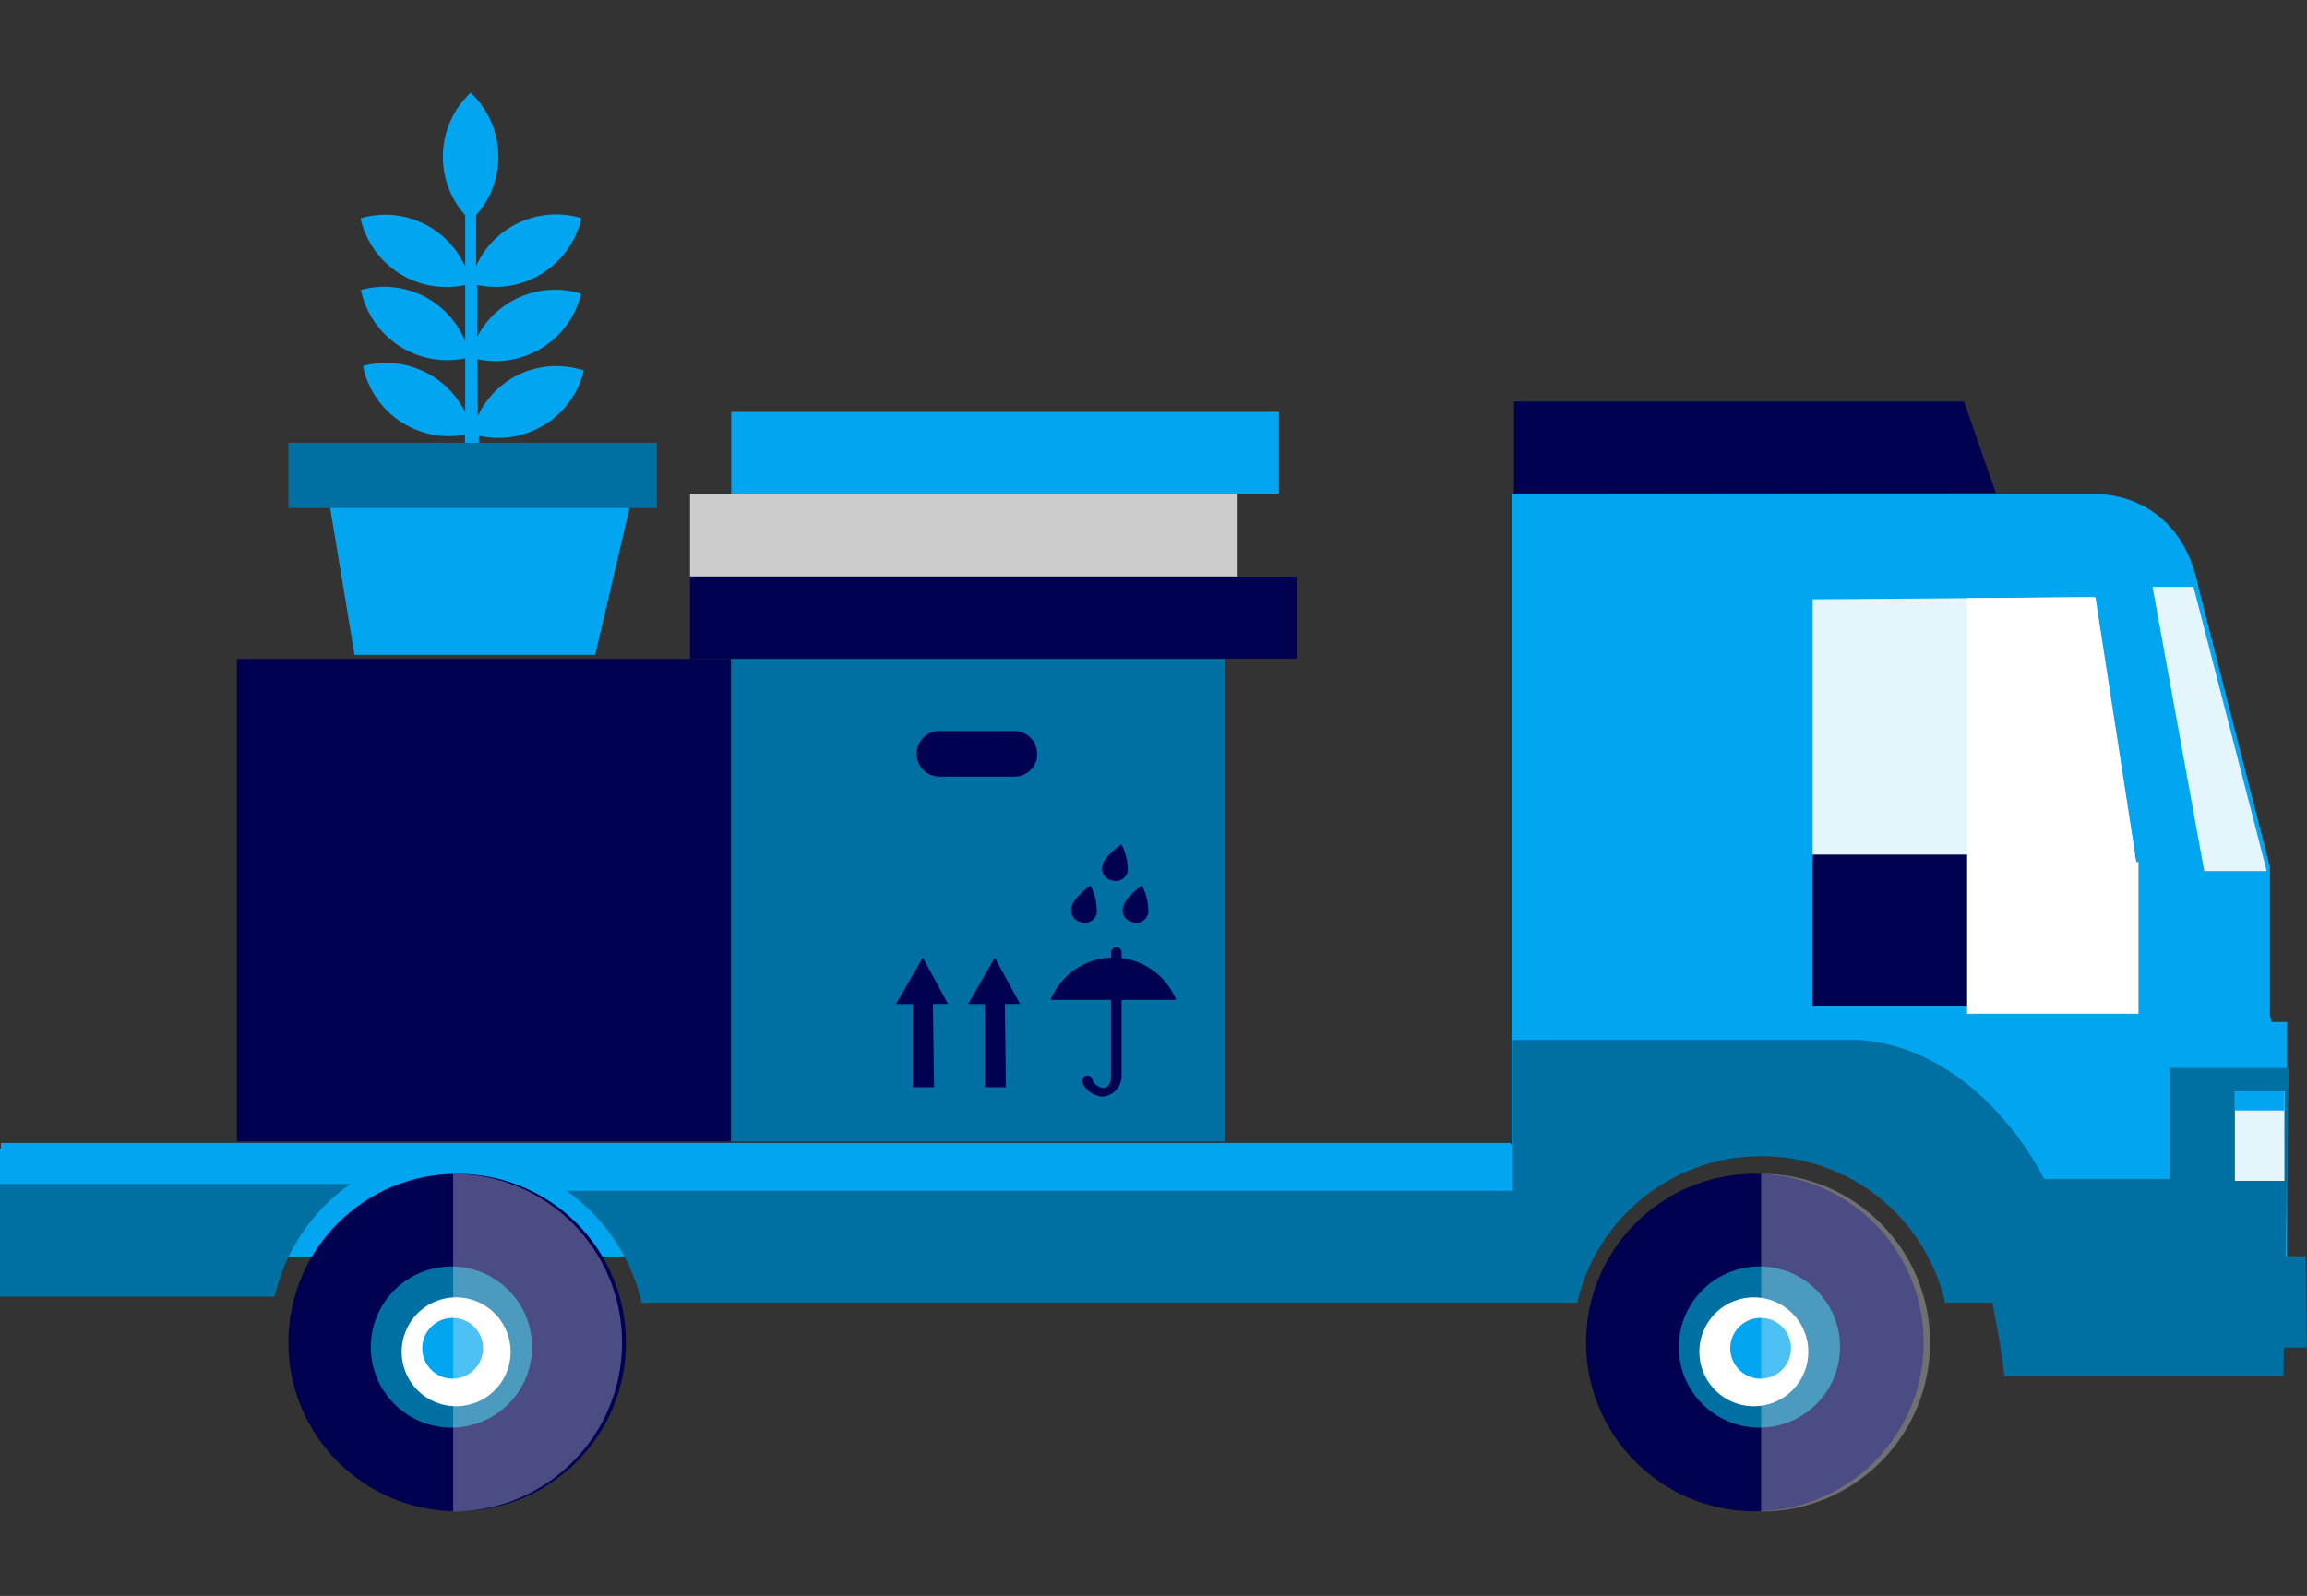
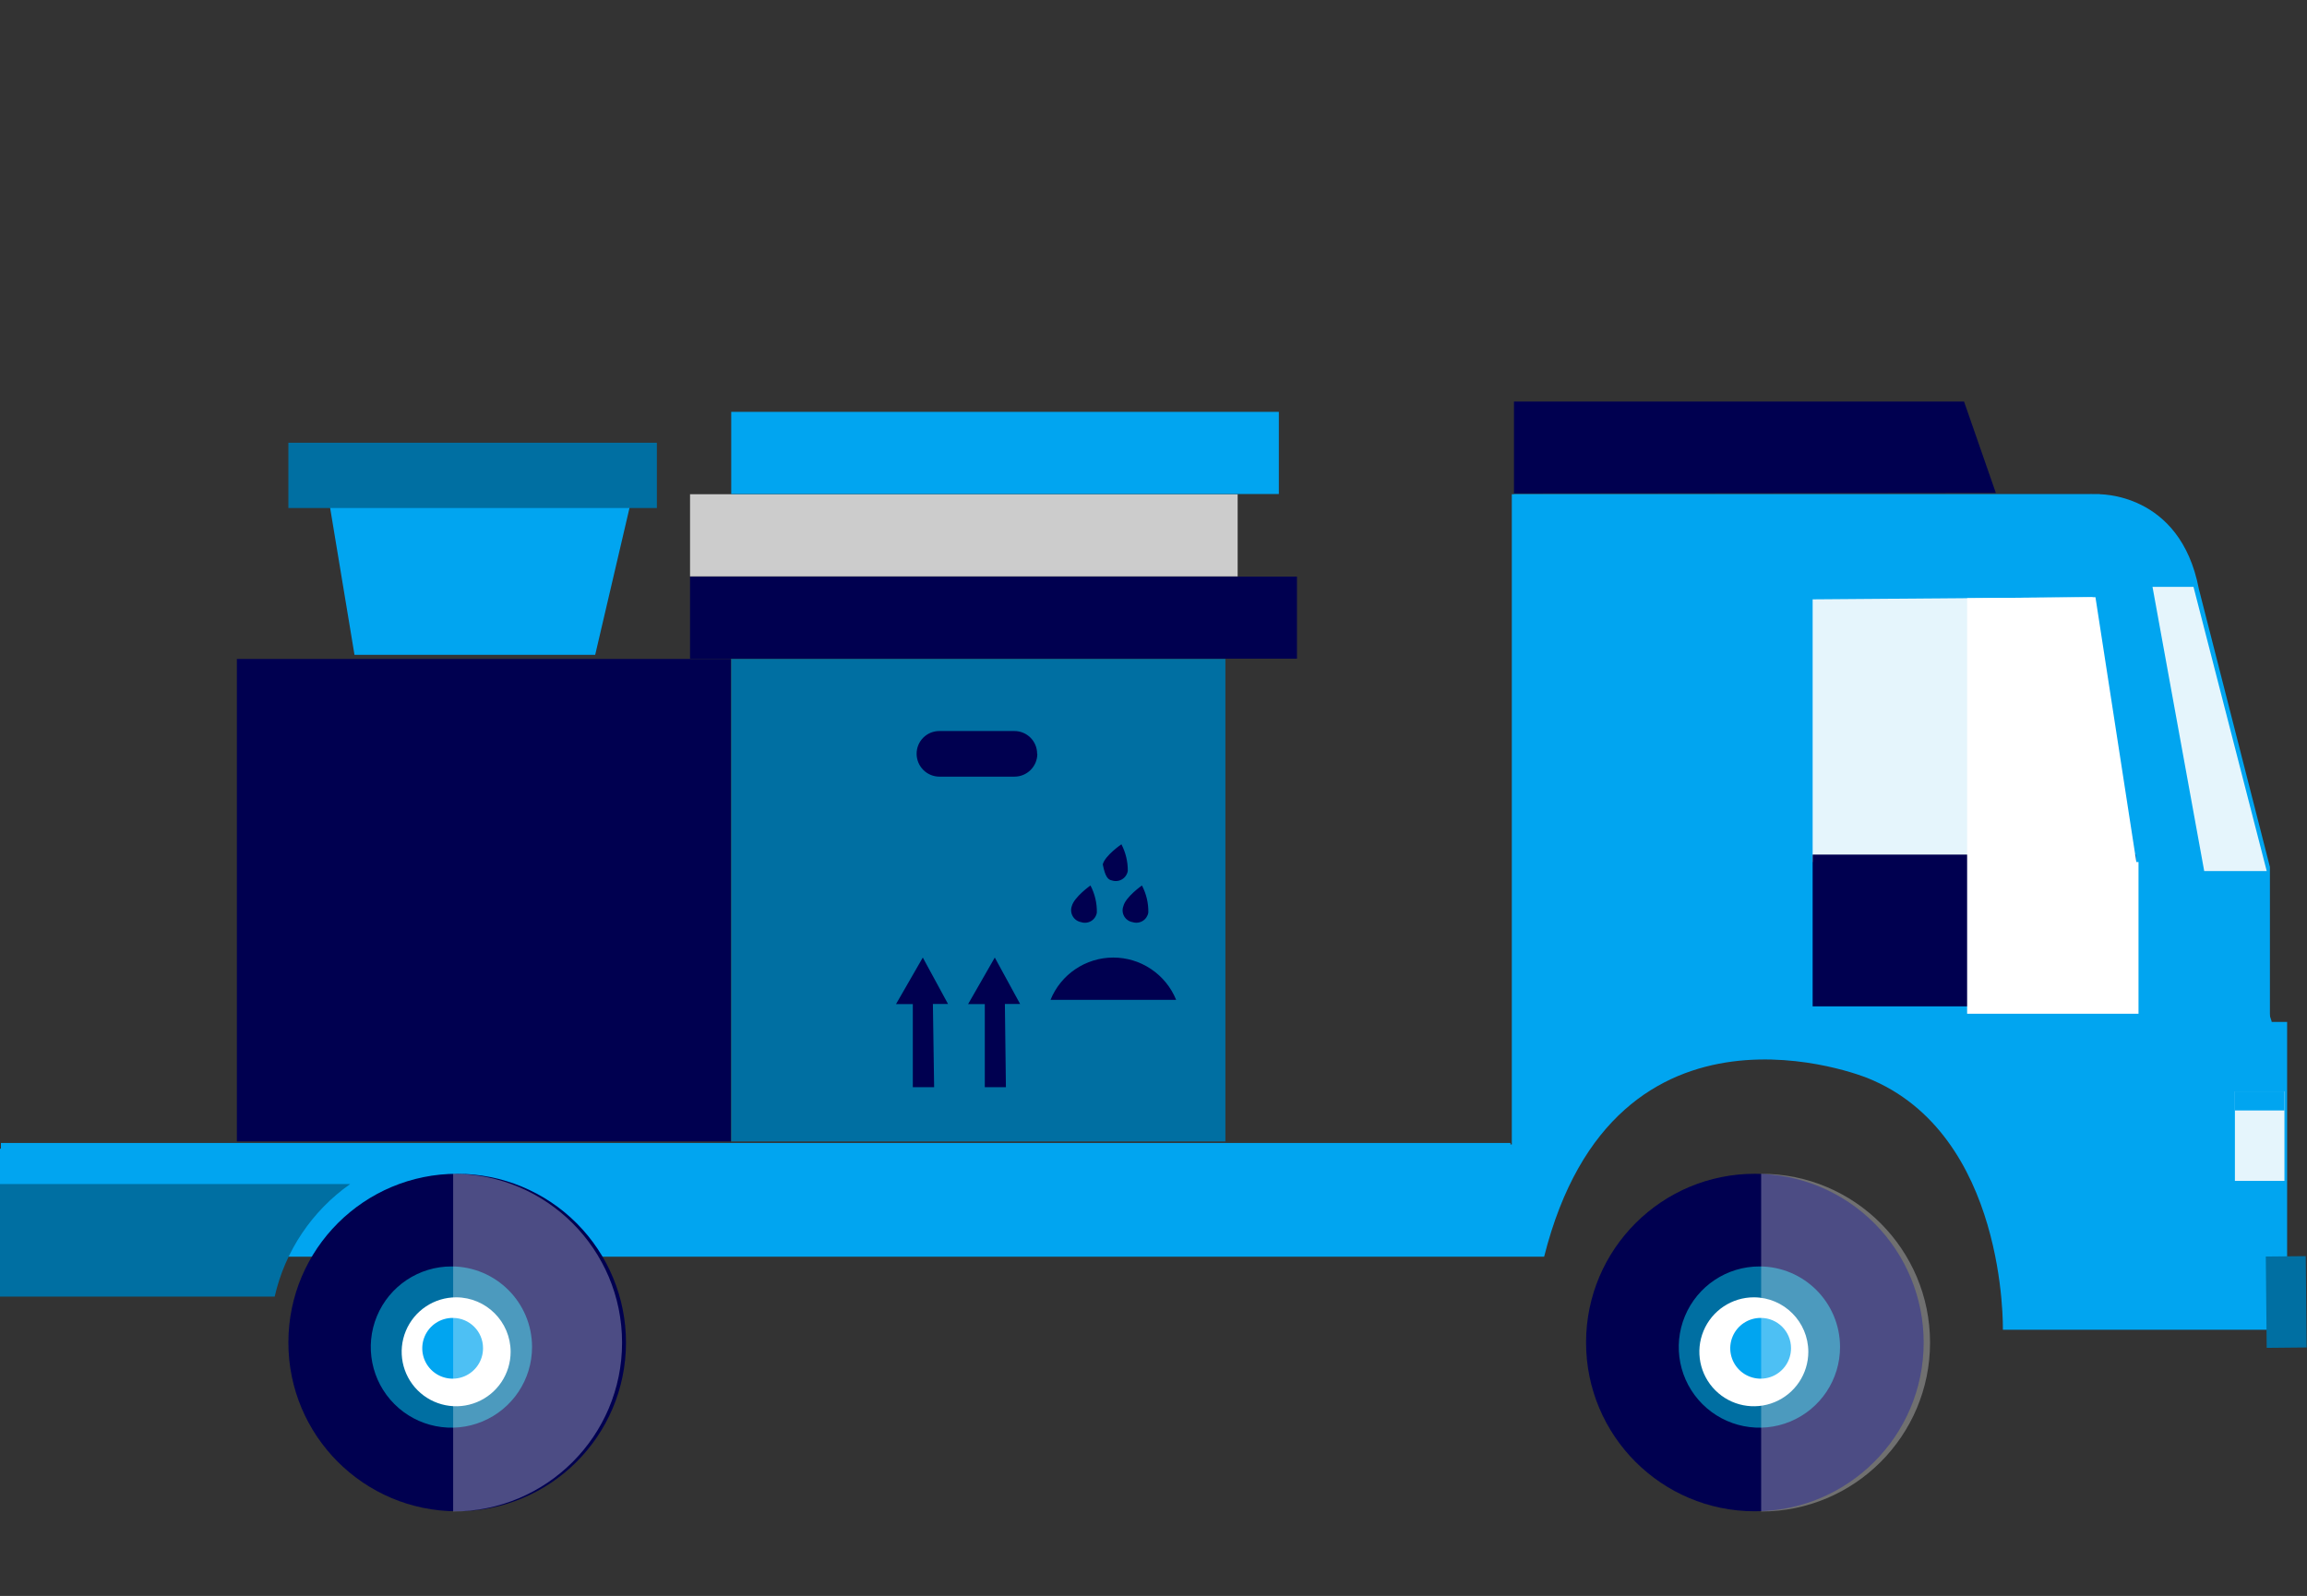
<svg xmlns="http://www.w3.org/2000/svg" width="224px" height="155px" viewBox="0 0 224 155" version="1.1">
  <rect x="0" y="0" width="224" height="155" fill="#333333" stroke="none" />
  <title>Illustratie/verhuizen/verhuizen-klein</title>
  <desc>Created with Sketch.</desc>
  <defs />
  <g id="Page-1" stroke="none" stroke-width="1" fill="none" fill-rule="evenodd">
    <g id="Illustratie/verhuizen/verhuizen-klein" fill-rule="nonzero">
      <g id="Group-22" transform="translate(0, 9)">
-         <path d="M49.85,27.64 C48.347,28.51 47.141,29.814 46.39,31.38 L46.34,25.88 C50.87,26.854 55.349,24.028 56.42,19.52 C52.476,18.296 48.221,20.074 46.32,23.74 L46.32,18.67 C48.416,19.13 50.609,18.772 52.45,17.67 C54.483,16.474 55.931,14.491 56.45,12.19 C52.362,10.953 47.989,12.938 46.23,16.83 L46.23,11.91 C49.301,8.449 49.067,3.174 45.7,0 C42.318,3.167 42.083,8.455 45.17,11.91 L45.17,16.91 C43.442,13.011 39.092,10.996 35,12.2 C36.03,16.79 40.575,19.685 45.17,18.68 L45.17,24.16 C43.557,20.159 39.197,18.008 35.04,19.16 C35.502,21.384 36.829,23.334 38.729,24.58 C40.629,25.825 42.946,26.264 45.17,25.8 L45.17,31.04 C43.361,27.36 39.2,25.474 35.24,26.54 C36.171,31.095 40.578,34.066 45.15,33.22 L45.15,35.32 L46.49,35.32 L46.49,33.32 C51.052,34.352 55.596,31.527 56.69,26.98 C54.418,26.233 51.937,26.472 49.85,27.64 Z" id="Shape" fill="#01A5F0" />
        <polygon id="Shape" fill="#01A5F0" points="32 40 34.42 54.6 57.79 54.6 61.2 40" />
        <rect id="Rectangle-path" fill="#006FA2" x="28" y="34" width="35.78" height="6.34" />
        <rect id="Rectangle-path" fill="#000050" x="67" y="47" width="58.93" height="7.97" />
        <rect id="Rectangle-path" fill="#CCCCCC" x="67" y="39" width="53.17" height="7.98" />
        <rect id="Rectangle-path" fill="#01A5F0" x="71" y="31" width="53.17" height="7.98" />
        <rect id="Rectangle-path" fill="#000050" x="23" y="55" width="47.96" height="46.86" />
        <rect id="Rectangle-path" fill="#006FA2" x="71" y="55" width="47.98" height="46.86" />
        <polygon id="Shape" fill="#000050" points="89.6 84 87 88.52 88.63 88.52 88.63 96.59 90.7 96.59 90.58 88.51 92.05 88.51" />
        <polygon id="Shape" fill="#000050" points="96.59 84 94 88.52 95.62 88.52 95.62 96.59 97.67 96.59 97.57 88.51 99.05 88.51" />
        <path d="M108.09,84 C105.413,84.004 103.005,85.629 102,88.11 L114.2,88.11 C113.188,85.626 110.773,84.001 108.09,84 Z" id="Shape" fill="#000050" />
-         <path d="M105.07,96.1 C105.037,95.969 105.057,95.83 105.126,95.713 C105.196,95.597 105.309,95.513 105.44,95.48 L105.44,95.48 C105.569,95.44 105.708,95.455 105.825,95.522 C105.943,95.588 106.028,95.699 106.06,95.83 L106.06,95.83 C106.22,96.53 107.13,96.67 107.06,96.67 L107.06,96.67 C107.84,96.67 107.87,95.75 107.89,95.6 L107.89,95.6 L107.89,95.51 L107.89,95.51 L107.89,83.51 C107.887,83.376 107.939,83.246 108.033,83.15 C108.127,83.054 108.256,83 108.39,83 L108.39,83 C108.526,82.997 108.657,83.05 108.754,83.146 C108.85,83.243 108.903,83.374 108.9,83.51 L108.9,83.51 L108.9,95.51 L108.9,95.51 L108.9,95.51 L108.9,95.51 C108.901,96.577 108.065,97.457 107,97.51 L107,97.51 C106.075,97.428 105.288,96.803 105,95.92 L105.07,96.1 Z" id="Shape" fill="#000050" />
        <path d="M105.879,77 C105.879,77 104.309,78.11 104.069,79 C103.952,79.327 103.985,79.688 104.158,79.989 C104.331,80.289 104.628,80.498 104.969,80.56 C105.297,80.67 105.656,80.63 105.951,80.451 C106.246,80.272 106.447,79.971 106.499,79.63 C106.519,78.715 106.305,77.81 105.879,77 L105.879,77 Z" id="Shape" fill="#000050" />
-         <path d="M108.884,73 C108.884,73 107.294,74.09 107.074,74.95 C106.953,75.275 106.982,75.637 107.154,75.938 C107.326,76.239 107.622,76.449 107.964,76.51 C108.292,76.62 108.652,76.58 108.949,76.401 C109.245,76.222 109.448,75.922 109.504,75.58 C109.512,74.682 109.299,73.796 108.884,73 Z" id="Shape" fill="#000050" />
+         <path d="M108.884,73 C108.884,73 107.294,74.09 107.074,74.95 C107.326,76.239 107.622,76.449 107.964,76.51 C108.292,76.62 108.652,76.58 108.949,76.401 C109.245,76.222 109.448,75.922 109.504,75.58 C109.512,74.682 109.299,73.796 108.884,73 Z" id="Shape" fill="#000050" />
        <path d="M110.877,77 C110.877,77 109.297,78.11 109.077,79 C108.952,79.325 108.98,79.689 109.152,79.991 C109.325,80.293 109.624,80.502 109.967,80.56 C110.294,80.667 110.652,80.625 110.946,80.446 C111.24,80.268 111.441,79.97 111.497,79.63 C111.517,78.715 111.303,77.81 110.877,77 L110.877,77 Z" id="Shape" fill="#000050" />
        <path d="M100.72,64.21 C100.72,65.436 99.726,66.43 98.5,66.43 L91.24,66.43 C90.648,66.435 90.078,66.204 89.657,65.787 C89.237,65.37 89,64.802 89,64.21 L89,64.21 C88.997,63.621 89.231,63.056 89.648,62.641 C90.065,62.226 90.631,61.995 91.22,62 L98.48,62 C99.069,61.995 99.635,62.226 100.052,62.641 C100.469,63.056 100.703,63.621 100.7,64.21 L100.72,64.21 Z" id="Shape" fill="#000050" />
        <path d="M222.07,114.091 L222.07,90.251 L220.4,90.251 L220.4,75.201 L213.5,48.201 C211.68,38.701 203.67,39.001 203.67,39.001 L146.79,39.001 L146.79,102.151 L146.66,102.151 L146.66,102.011 L0.09,102.011 L0.09,102.561 L0,102.561 L0,113.051 L149.93,113.051 C156.83,85.661 181.3,95.691 181.3,95.691 C194.89,101.131 194.47,120.151 194.47,120.151 L223.74,120.151 L223.74,114.091 L222.07,114.091 Z" id="Shape" fill="#01A5F0" />
        <polygon id="Shape" fill="#000050" points="193.79 38.88 190.7 30 147 30 147 38.93" />
        <path d="M203.88,39 L147,39 L147,87.09 L180.25,90.02 C180.25,90.02 188.2,94.41 188.61,95.02 C189.02,95.63 195.51,100.46 195.72,101.08 C195.93,101.7 199.48,105.08 199.48,105.08 L208.68,105.08 L213.28,97.34 L215.58,93.79 L220.58,90.24" id="Shape" fill="#01A5F0" />
        <path d="M219.73,90.23 L219.73,75.18 L212.2,46.53 C212.2,46.53 208.44,40.03 203,39" id="Shape" fill="#01A5F0" />
        <path d="M60.78,121.41 C60.769,130.462 53.422,137.791 44.37,137.78 C35.318,137.769 27.989,130.422 28,121.37 C28.011,112.318 35.358,104.989 44.41,105 C48.758,105.003 52.926,106.734 55.997,109.812 C59.067,112.89 60.788,117.062 60.78,121.41 Z" id="Shape" fill="#000050" />
        <path d="M51.66,121.81 C51.668,124.981 49.764,127.843 46.836,129.06 C43.908,130.277 40.536,129.609 38.294,127.367 C36.052,125.125 35.383,121.752 36.6,118.824 C37.817,115.897 40.68,113.992 43.85,114 C48.159,114.011 51.649,117.501 51.66,121.81 Z" id="Shape" fill="#006FA2" />
        <path d="M49.58,122.29 C49.58,124.431 48.29,126.36 46.312,127.178 C44.334,127.996 42.058,127.542 40.546,126.027 C39.034,124.512 38.584,122.235 39.406,120.259 C40.228,118.282 42.16,116.996 44.3,117 C47.216,117.011 49.575,119.375 49.58,122.29 Z" id="Shape" fill="#FFFFFF" />
        <path d="M46.9,121.93 C46.908,123.128 46.191,124.211 45.086,124.673 C43.98,125.134 42.706,124.881 41.861,124.032 C41.015,123.184 40.766,121.909 41.231,120.805 C41.696,119.701 42.782,118.988 43.98,119 C45.594,119.006 46.9,120.316 46.9,121.93 Z" id="Shape" fill="#01A5F0" />
        <path d="M44,105 C53.057,105 60.4,112.343 60.4,121.4 C60.4,130.457 53.057,137.8 44,137.8" id="Shape" fill="#FFFFFF" opacity="0.3" />
        <path d="M186.78,121.41 C186.769,130.462 179.422,137.791 170.37,137.78 C161.318,137.769 153.989,130.422 154,121.37 C154.011,112.318 161.358,104.989 170.41,105 C174.758,105.003 178.926,106.734 181.997,109.812 C185.067,112.89 186.788,117.062 186.78,121.41 L186.78,121.41 Z" id="Shape" fill="#000050" />
        <path d="M178.66,121.81 C178.668,124.981 176.764,127.843 173.836,129.06 C170.908,130.277 167.536,129.609 165.294,127.367 C163.052,125.125 162.383,121.752 163.6,118.824 C164.817,115.897 167.68,113.992 170.85,114 C175.159,114.011 178.649,117.501 178.66,121.81 Z" id="Shape" fill="#006FA2" />
        <path d="M175.58,122.29 C175.58,124.431 174.29,126.36 172.312,127.178 C170.334,127.996 168.058,127.542 166.546,126.027 C165.034,124.512 164.584,122.235 165.406,120.259 C166.228,118.282 168.16,116.996 170.3,117 C173.216,117.011 175.575,119.375 175.58,122.29 Z" id="Shape" fill="#FFFFFF" />
        <path d="M173.9,121.93 C173.908,123.128 173.191,124.211 172.086,124.673 C170.98,125.134 169.706,124.881 168.861,124.032 C168.015,123.184 167.766,121.909 168.231,120.805 C168.696,119.701 169.782,118.988 170.98,119 C172.594,119.006 173.9,120.316 173.9,121.93 Z" id="Shape" fill="#01A5F0" />
        <path d="M171,105 C180.057,105 187.4,112.343 187.4,121.4 C187.4,130.457 180.057,137.8 171,137.8" id="Shape" fill="#FFFFFF" opacity="0.3" />
        <polygon id="Shape" fill="#E5F5FC" points="203.18 49 207.15 74.72 176 74.72 176 49.21" />
        <polyline id="Shape" fill="#E5F5FC" points="212.98 48 209 48 214.02 75.6 220.09 75.6 212.98 48" />
        <path d="M0,106 L34,106 C30.289,108.611 27.677,112.505 26.67,116.93 L0,116.93 L0,106 Z" id="Shape" fill="#006FA2" />
-         <path d="M55,106.65 L146.88,106.65 L146.88,92 L180.58,92 C192.51,92.94 198.48,105.5 198.48,105.5 L210.72,105.5 L210.72,94.72 L222.23,94.72 L221.71,124.65 L194.6,124.65 C194.5,122.77 193.45,117.53 193.45,117.53 L188.86,117.53 C186.957,109.198 179.546,103.29 171,103.29 C162.454,103.29 155.043,109.198 153.14,117.53 L62.3,117.53 C61.289,113.128 58.69,109.254 55,106.65 L55,106.65 Z" id="Shape" fill="#006FA2" />
        <rect id="Rectangle-path" fill="#006FA2" transform="translate(221.983, 117.454) rotate(-0.56) translate(-221.983, -117.454) " x="220.043" y="113.019" width="3.88" height="8.87" />
        <rect id="Rectangle-path" fill="#E5F5FC" x="217" y="97" width="4.81" height="8.69" />
        <rect id="Rectangle-path" fill="#01A5F0" x="217" y="97" width="4.81" height="1.85" />
        <rect id="Rectangle-path" fill="#000050" x="176" y="74" width="31.36" height="14.74" />
        <polygon id="Shape" fill="#FFFFFF" points="207.64 74.72 207.43 74.72 203.46 49 191 49.1 191 89.46 207.64 89.46" />
      </g>
    </g>
  </g>
</svg>